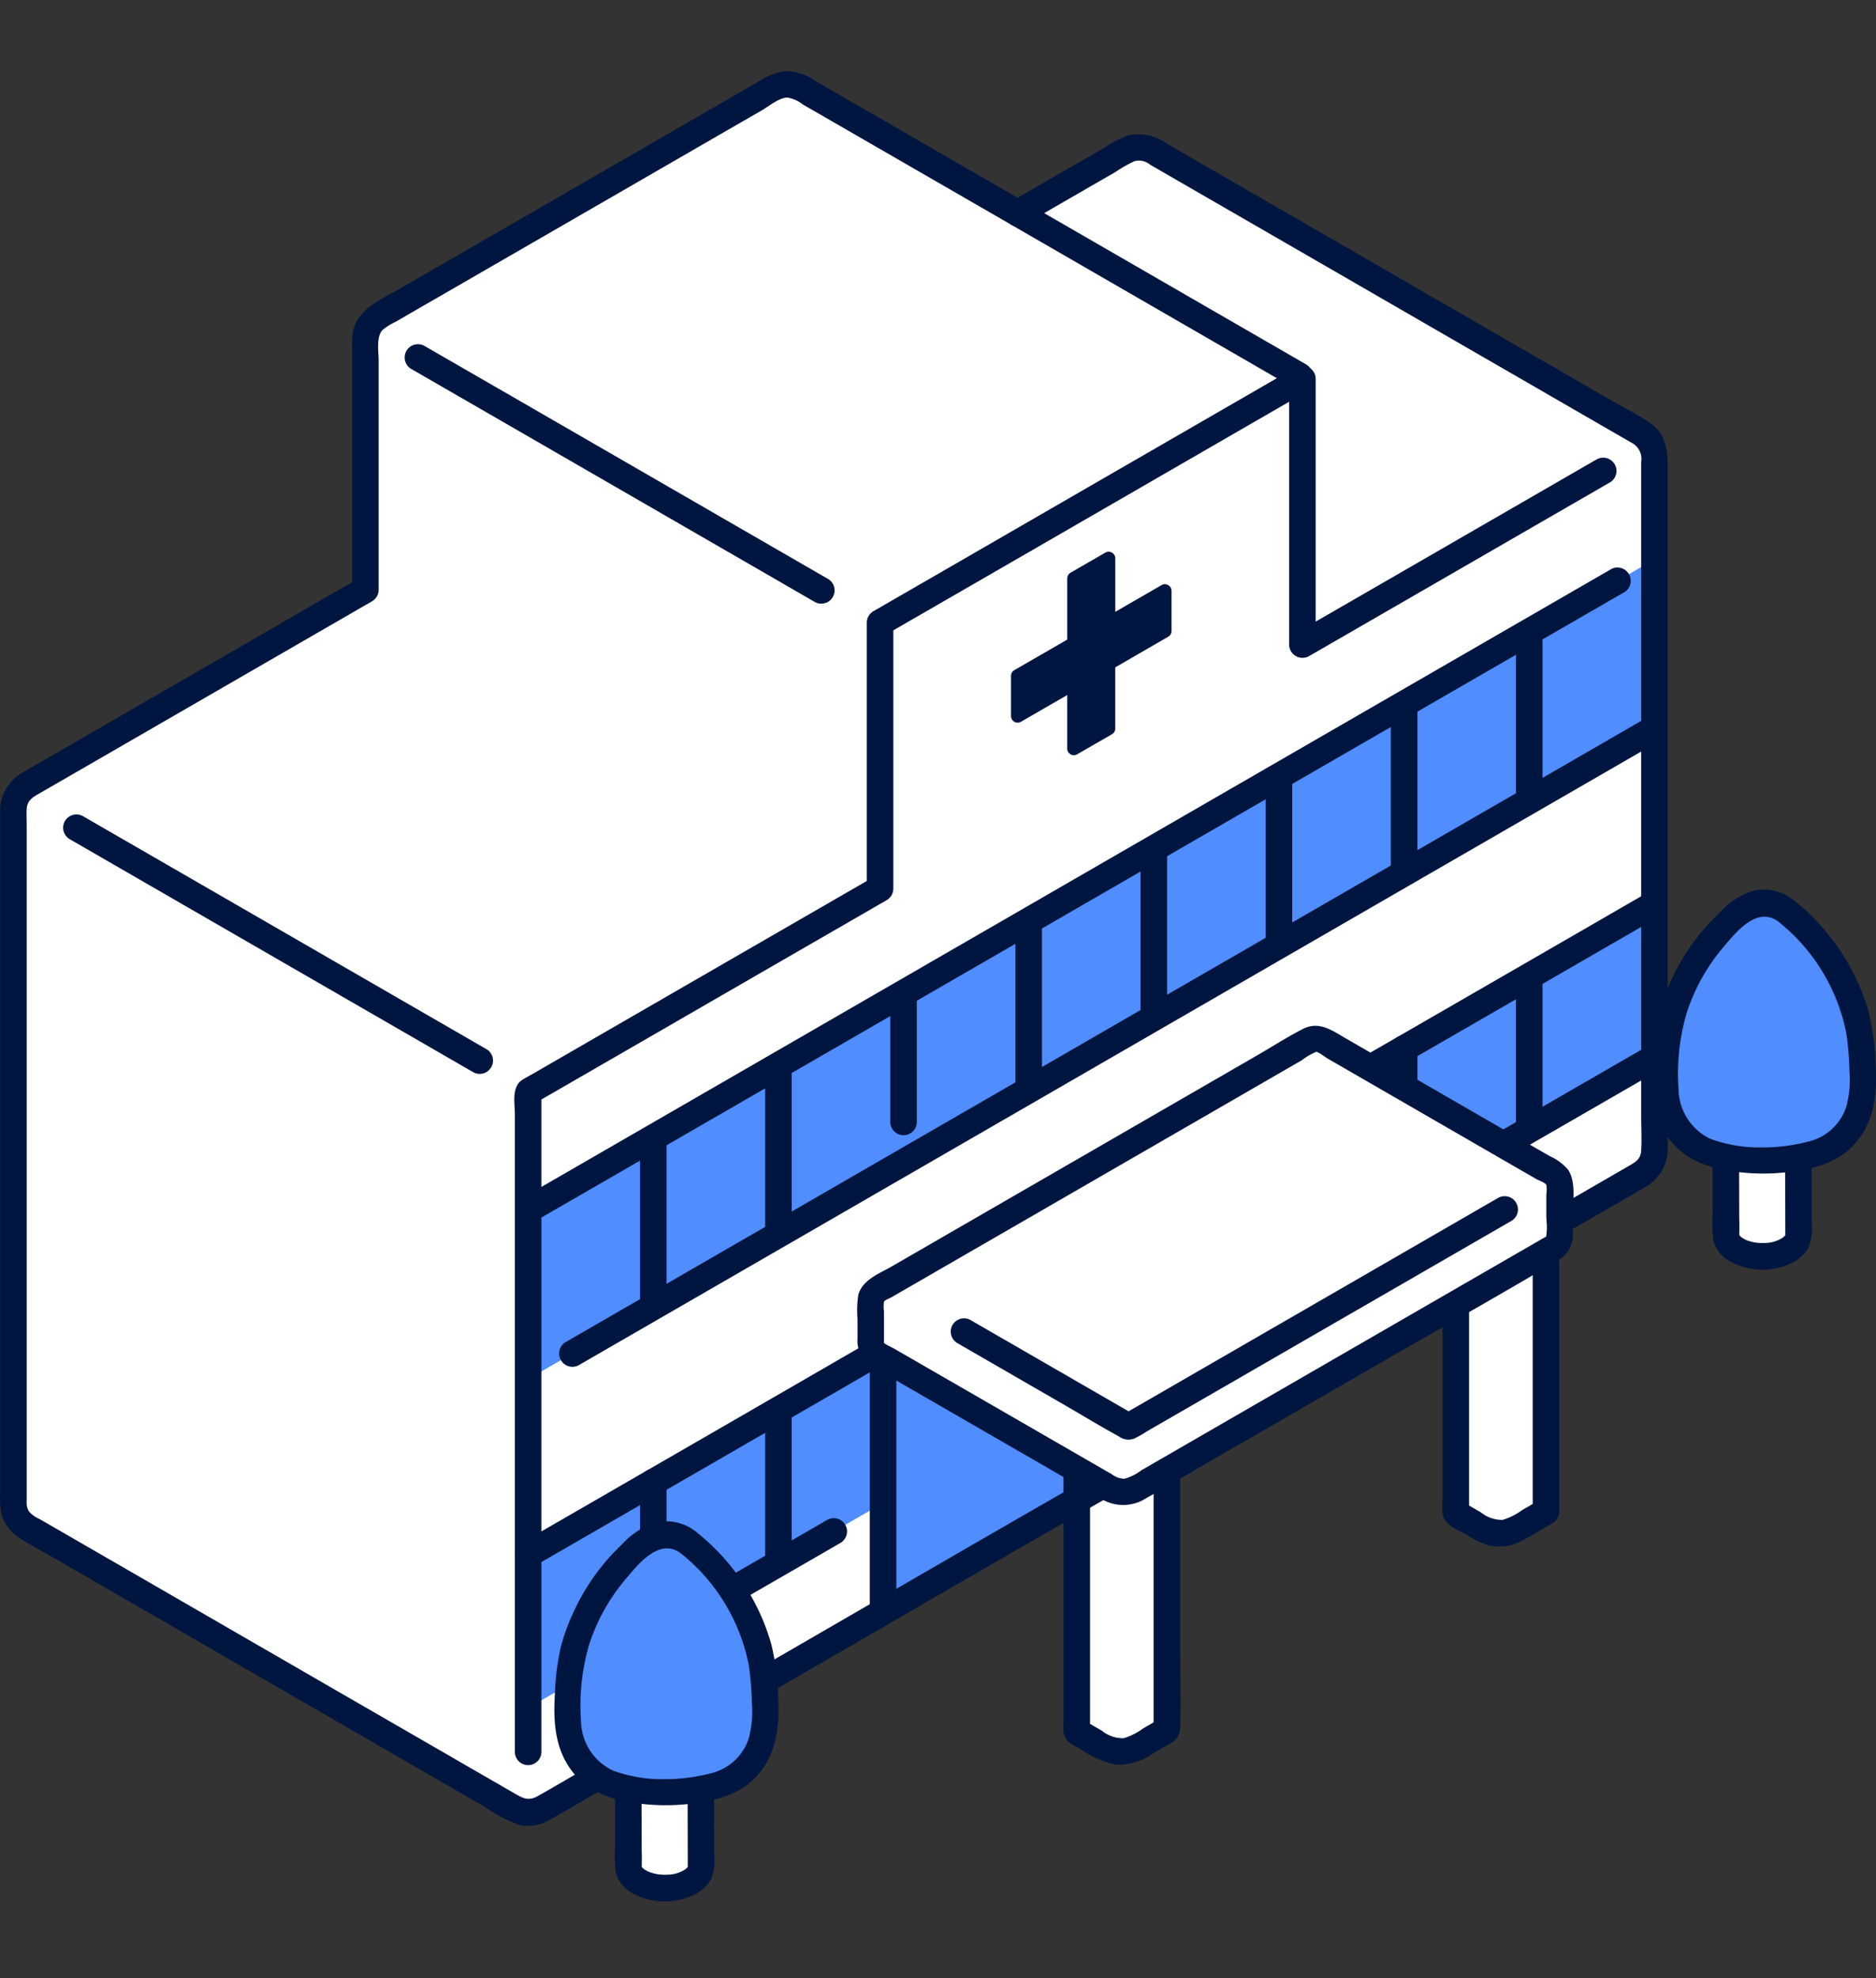
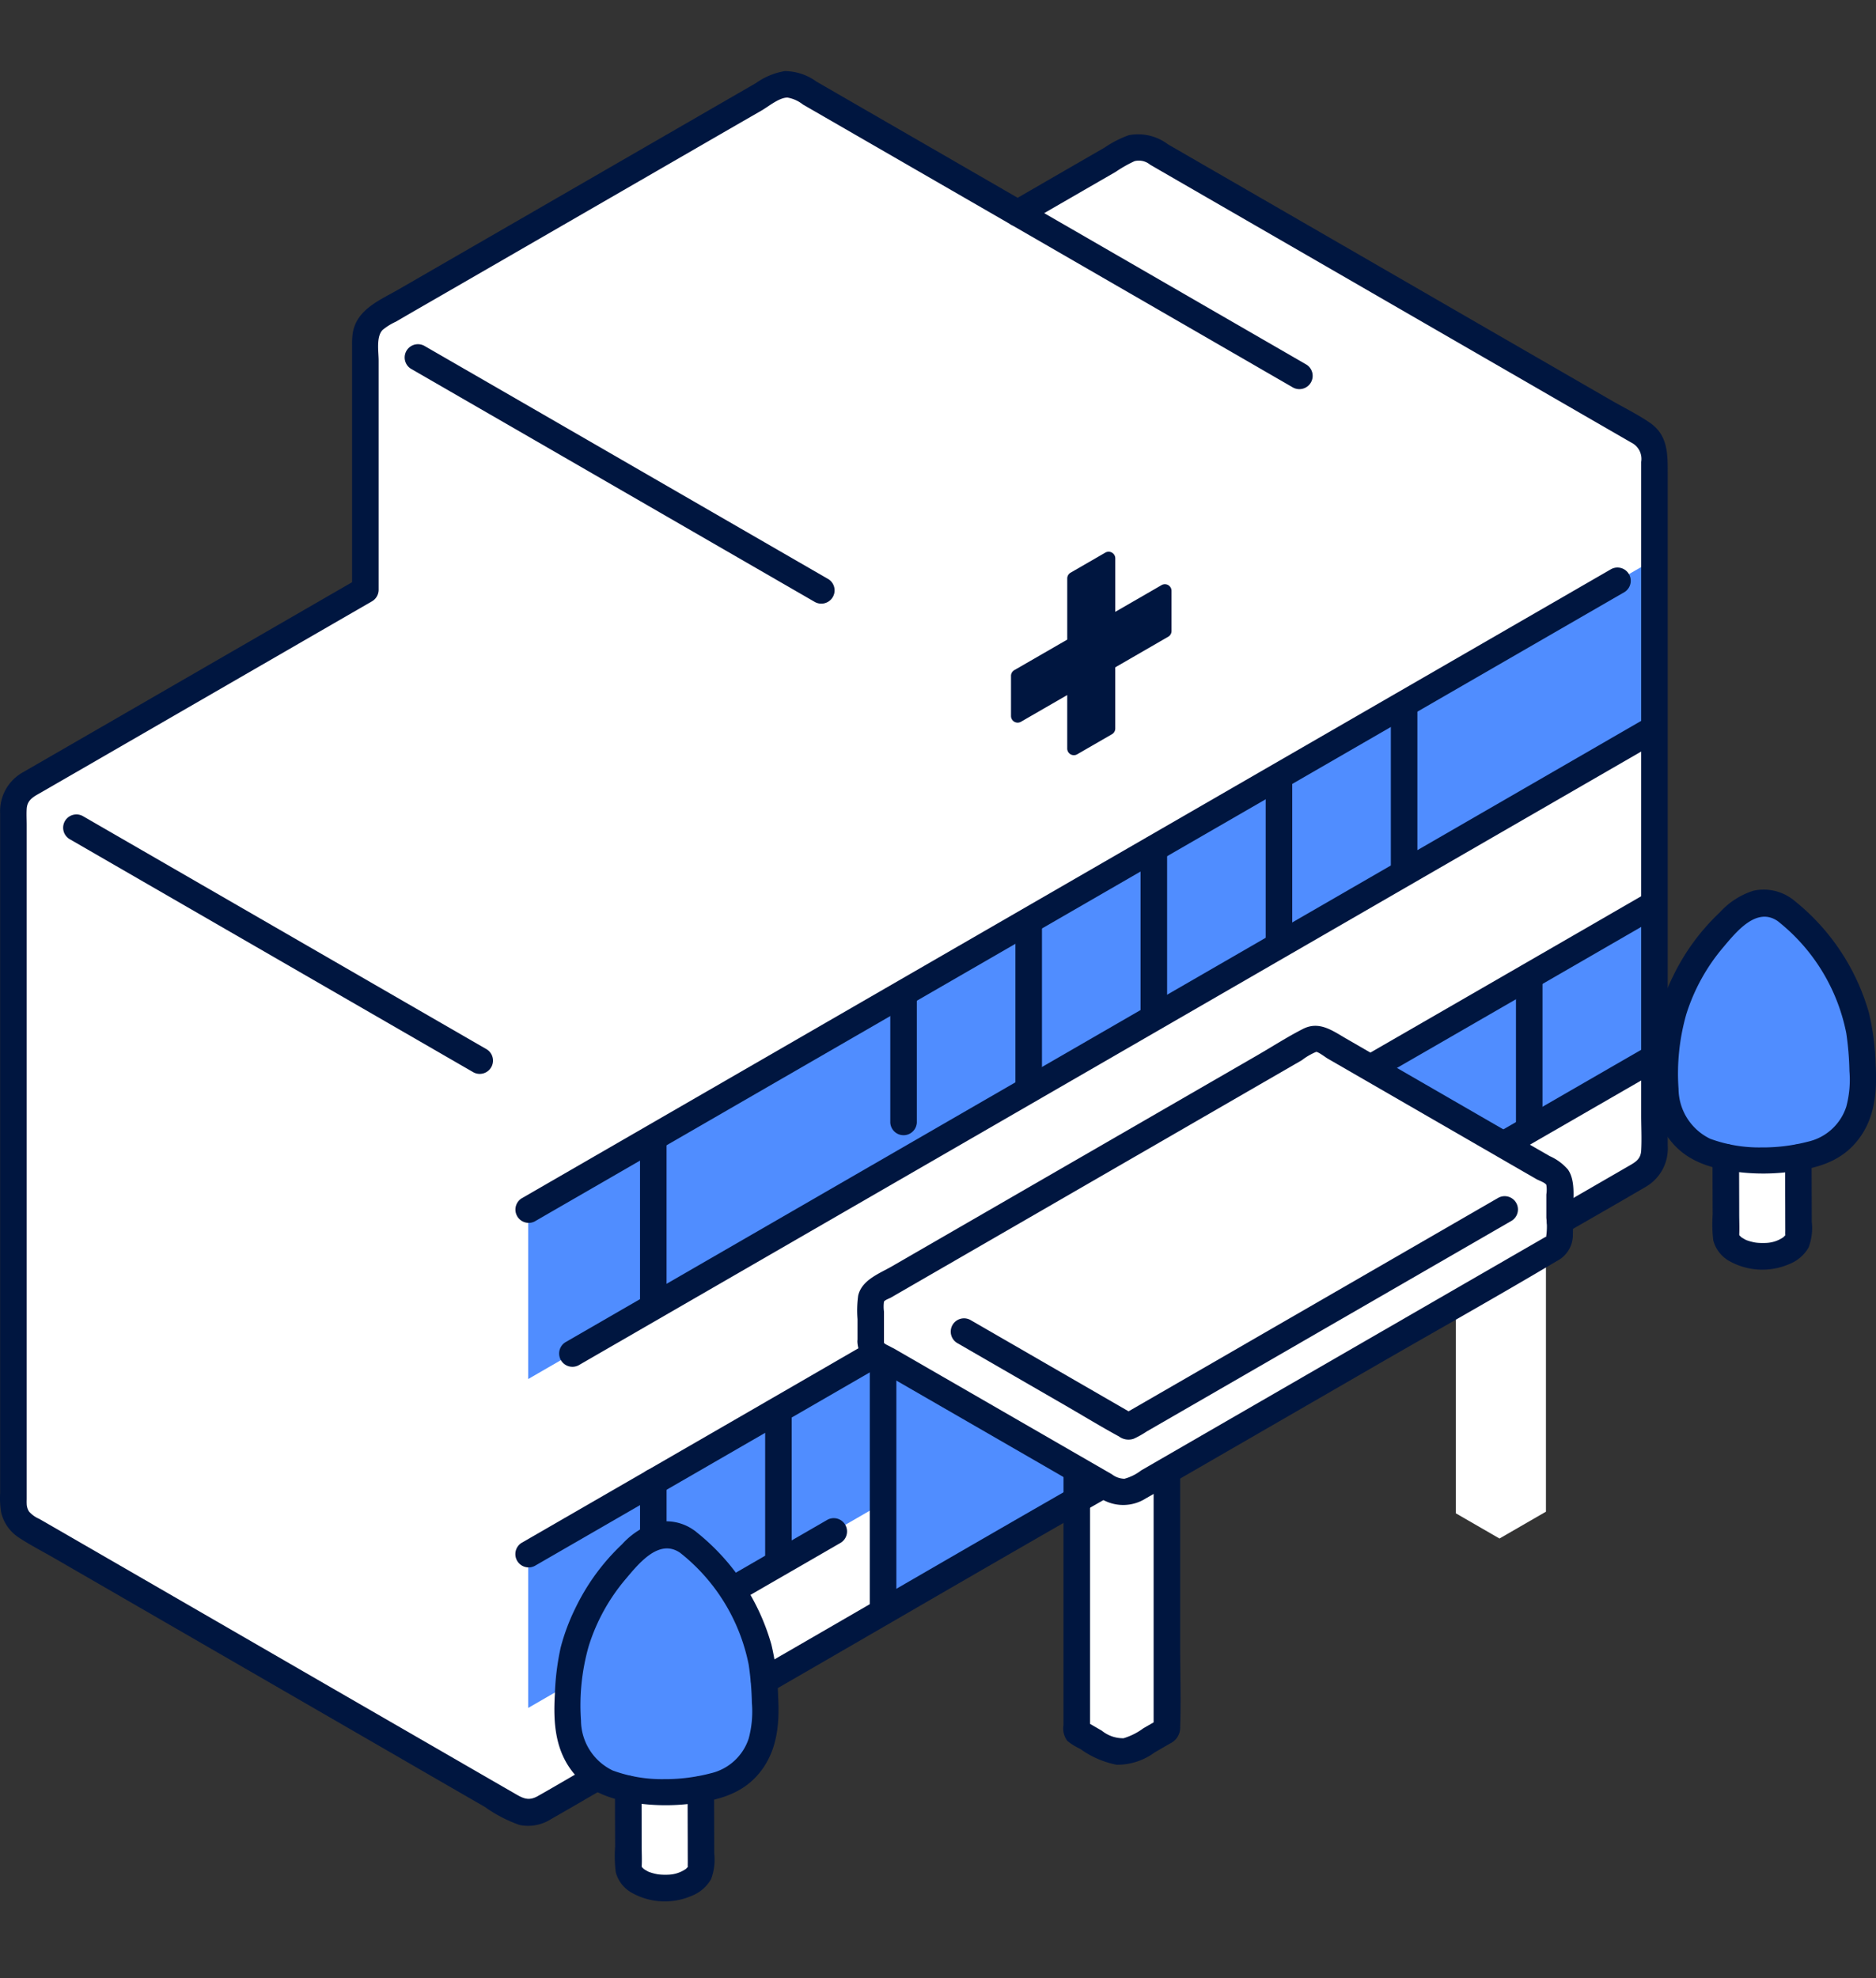
<svg xmlns="http://www.w3.org/2000/svg" width="185" height="195" viewBox="0 0 185 195">
  <rect x="0" y="0" width="185" height="195" fill="#333333" stroke="none" />
  <g id="グループ_5352" data-name="グループ 5352" transform="translate(-815 -2541.5)">
    <rect id="長方形_6495" data-name="長方形 6495" width="185" height="195" transform="translate(815 2541.5)" fill="none" />
    <g id="_12216" data-name="12216" transform="translate(815.014 2548.5)">
      <path id="パス_30453" data-name="パス 30453" d="M101.043,14.7c4.908-2.836,8.745-5.05,10.671-6.162a2.609,2.609,0,0,1,2.613,0q24.105,13.92,48.206,27.833a2.594,2.594,0,0,1,1.3,2.249v68.55a2.611,2.611,0,0,1-1.309,2.265c-44.836,25.891-99.307,57.339-108.427,62.6a2.588,2.588,0,0,1-2.591,0q-24.1-13.911-48.186-27.826a2.618,2.618,0,0,1-1.309-2.267V73.386A2.614,2.614,0,0,1,3.321,71.12c4.347-2.51,18.875-10.9,33.4-19.279V27.156a2.655,2.655,0,0,1,1.329-2.3C53.223,16.1,67.391,7.917,77.043,2.345a2.606,2.606,0,0,1,2.608,0l21.4,12.353" transform="translate(-0.7 -0.69)" fill="#fff" />
      <path id="パス_30454" data-name="パス 30454" d="M166.552,237.06l4.577-2.643V207.585l-4.313-2.49-4.577,2.642v26.835l4.314,2.491" transform="translate(-56.067 -70.872)" fill="#fff" />
      <path id="パス_30455" data-name="パス 30455" d="M223.663,204.171l4.577-2.643V174.7l-4.314-2.491-4.577,2.642v26.835l4.314,2.491" transform="translate(-75.802 -59.507)" fill="#fff" />
      <path id="パス_30456" data-name="パス 30456" d="M131.629,176.643l-.441-.255c0-1.734,0-3.891,0-5.571q21.959-12.679,43.924-25.366l24,13.858v6.6Q177.6,178.325,156.084,190.75l-.433-.25C150.08,187.285,134.6,178.357,131.629,176.643Z" transform="translate(-45.338 -50.262)" fill="#fff" />
      <path id="パス_30457" data-name="パス 30457" d="M267.2,163.59c0,2.47.016,5.714.016,7.675,0,1.141-1.585,2.094-3.56,2.094s-3.593-.955-3.593-2.094c0-1.978-.015-5.245-.015-7.722" transform="translate(-89.867 -56.513)" fill="#fff" />
      <path id="パス_30458" data-name="パス 30458" d="M101.823,258.744c0,2.47.016,5.714.016,7.675,0,1.14-1.585,2.094-3.56,2.094s-3.593-.956-3.593-2.094c0-1.978-.015-5.245-.015-7.722" transform="translate(-32.719 -89.395)" fill="#fff" />
      <path id="パス_30478" data-name="パス 30478" d="M133.053,204.972V193.8l19.1,11.02v3.035c-6.741,3.889-13.177,7.605-19.1,11.03Z" transform="translate(-45.982 -66.969)" fill="#508dff" />
      <path id="パス_30479" data-name="パス 30479" d="M79.573,154.368V137.691l90.21-52.083,20.852-12.038V90.246Z" transform="translate(-27.502 -25.422)" fill="#508dff" />
      <path id="パス_30480" data-name="パス 30480" d="M79.573,228V212.864l34.708-20.038v15.139L86.929,223.756Z" transform="translate(-27.502 -66.632)" fill="#508dff" />
      <path id="パス_30481" data-name="パス 30481" d="M206.486,141.634,219.6,149.2l14.9-8.6V125.465Z" transform="translate(-71.358 -43.355)" fill="#508dff" />
      <path id="パス_30482" data-name="パス 30482" d="M262.679,125.994a3.353,3.353,0,0,0-4.1,0,20.315,20.315,0,0,0-6.362,8.508,16.392,16.392,0,0,0-.936,3.132,26.1,26.1,0,0,0-.32,3.1,12.8,12.8,0,0,0,.438,5.432,6.6,6.6,0,0,0,3.126,3.45,17.518,17.518,0,0,0,6.107,1.107,19.188,19.188,0,0,0,6.107-1.107,6.6,6.6,0,0,0,3.126-3.45,12.8,12.8,0,0,0,.438-5.432,26.394,26.394,0,0,0-.32-3.1,16.4,16.4,0,0,0-.936-3.132A20.306,20.306,0,0,0,262.679,125.994Z" transform="translate(-86.696 -43.296)" fill="#508dff" />
      <path id="パス_30483" data-name="パス 30483" d="M97.3,221.148a3.353,3.353,0,0,0-4.1,0,20.318,20.318,0,0,0-6.362,8.508,16.434,16.434,0,0,0-.936,3.132,26.1,26.1,0,0,0-.32,3.1,12.8,12.8,0,0,0,.438,5.432,6.6,6.6,0,0,0,3.126,3.449,17.428,17.428,0,0,0,6.107,1.107,19.172,19.172,0,0,0,6.107-1.107,6.6,6.6,0,0,0,3.126-3.449,12.8,12.8,0,0,0,.438-5.432,26.378,26.378,0,0,0-.32-3.1,16.438,16.438,0,0,0-.937-3.132,20.3,20.3,0,0,0-6.365-8.508Z" transform="translate(-29.548 -76.178)" fill="#508dff" />
-       <path id="パス_30489" data-name="パス 30489" d="M184.254,53.6q-14.856,8.578-29.712,17.15l1.97,1.13V45.675a1.322,1.322,0,0,0-1.97-1.13q-15.487,8.939-30.972,17.882l-10.677,6.162a1.317,1.317,0,0,0-.648,1.13V95.936l.648-1.13q-16.783,9.682-33.561,19.371c-.348.2-.707.389-1.047.6-1.1.7-.745,2.3-.745,3.436v62.867a1.31,1.31,0,0,0,2.618,0V115.968l-.649,1.13,23.429-13.527,11.275-6.506a1.317,1.317,0,0,0,.649-1.13V69.718l-.649,1.13q17.16-9.9,34.314-19.81l7.334-4.234-1.969-1.13v26.21a1.321,1.321,0,0,0,1.969,1.13q14.856-8.573,29.712-17.15a1.31,1.31,0,0,0-1.321-2.26Z" transform="translate(-26.781 -15.334)" fill="#001640" />
      <path id="パス_30490" data-name="パス 30490" d="M79.553,139.223l42-24.248L163.11,90.984l23.909-13.8a1.31,1.31,0,0,0-1.321-2.26L143.486,99.291l-41.492,23.957L78.238,136.963a1.31,1.31,0,0,0,1.321,2.26Z" transform="translate(-26.821 -25.825)" fill="#001640" />
      <path id="パス_30491" data-name="パス 30491" d="M99.044,176.672V160a1.31,1.31,0,0,0-2.618,0v16.673A1.31,1.31,0,0,0,99.044,176.672Z" transform="translate(-33.325 -54.852)" fill="#001640" />
      <path id="パス_30492" data-name="パス 30492" d="M191.571,97.228,149.9,121.289l-41.725,24.09L84.826,158.86a1.31,1.31,0,0,0,1.321,2.26l41.664-24.055,41.725-24.095L192.889,99.49a1.31,1.31,0,0,0-1.321-2.26Z" transform="translate(-29.098 -33.534)" fill="#001640" />
-       <path id="パス_30493" data-name="パス 30493" d="M117.9,165.786V149.109a1.31,1.31,0,0,0-2.618,0v16.677A1.31,1.31,0,0,0,117.9,165.786Z" transform="translate(-39.842 -51.089)" fill="#001640" />
      <path id="パス_30494" data-name="パス 30494" d="M152.328,88.611V84.652a.654.654,0,0,1,.327-.567l5.219-3.01V75.047a.654.654,0,0,1,.327-.567l3.428-1.98a.654.654,0,0,1,.982.568v5.27l4.565-2.635a.654.654,0,0,1,.982.567v3.957a.649.649,0,0,1-.327.565l-5.222,3.016v6.031a.649.649,0,0,1-.327.564l-3.427,1.978a.654.654,0,0,1-.982-.567V86.54l-4.564,2.635a.654.654,0,0,1-.98-.565Z" transform="translate(-52.643 -25.023)" fill="#001640" />
      <path id="パス_30495" data-name="パス 30495" d="M79.549,213.42l27.167-15.685,7.126-4.118a1.31,1.31,0,0,0-1.321-2.26q-13.612,7.874-27.241,15.733l-7.052,4.071a1.31,1.31,0,0,0,1.321,2.26Z" transform="translate(-26.818 -66.06)" fill="#001640" />
      <path id="パス_30496" data-name="パス 30496" d="M136.756,151.1V138.579a1.31,1.31,0,0,0-2.618,0V151.1A1.31,1.31,0,0,0,136.756,151.1Z" transform="translate(-46.357 -47.45)" fill="#001640" />
      <path id="パス_30497" data-name="パス 30497" d="M99.048,217.29v-5.425a1.309,1.309,0,0,0-2.618,0v5.425a1.309,1.309,0,1,0,2.618,0Z" transform="translate(-33.327 -72.759)" fill="#001640" />
      <path id="パス_30498" data-name="パス 30498" d="M110.268,226.206c3.355-1.949,6.721-3.88,10.078-5.825a1.31,1.31,0,0,0-1.321-2.26c-3.357,1.944-6.723,3.875-10.078,5.825A1.31,1.31,0,0,0,110.268,226.206Z" transform="translate(-37.433 -75.309)" fill="#001640" />
      <path id="パス_30499" data-name="パス 30499" d="M155.612,144.024V127.342a1.31,1.31,0,0,0-2.618,0v16.682A1.31,1.31,0,0,0,155.612,144.024Z" transform="translate(-52.873 -43.567)" fill="#001640" />
      <path id="パス_30500" data-name="パス 30500" d="M117.9,216.144V201.006a1.31,1.31,0,0,0-2.618,0v15.138A1.31,1.31,0,0,0,117.9,216.144Z" transform="translate(-39.841 -69.022)" fill="#001640" />
      <path id="パス_30501" data-name="パス 30501" d="M174.468,133.127V116.452a1.31,1.31,0,0,0-2.618,0v16.676A1.31,1.31,0,0,0,174.468,133.127Z" transform="translate(-59.389 -39.804)" fill="#001640" />
      <path id="パス_30502" data-name="パス 30502" d="M193.324,122.239V105.565a1.31,1.31,0,0,0-2.618,0v16.673A1.31,1.31,0,0,0,193.324,122.239Z" transform="translate(-65.905 -36.042)" fill="#001640" />
      <path id="パス_30503" data-name="パス 30503" d="M212.181,111.352V94.678a1.31,1.31,0,0,0-2.618,0v16.674A1.31,1.31,0,0,0,212.181,111.352Z" transform="translate(-72.421 -32.28)" fill="#001640" />
-       <path id="パス_30504" data-name="パス 30504" d="M231.037,100.465V83.792a1.31,1.31,0,0,0-2.618,0v16.673A1.31,1.31,0,0,0,231.037,100.465Z" transform="translate(-78.937 -28.518)" fill="#001640" />
      <path id="パス_30505" data-name="パス 30505" d="M206.868,141.928q13.847-7.984,27.689-15.981a1.31,1.31,0,0,0-1.321-2.26q-13.839,7.995-27.688,15.979a1.31,1.31,0,0,0,1.321,2.26Z" transform="translate(-70.814 -42.676)" fill="#001640" />
-       <path id="パス_30506" data-name="パス 30506" d="M212.181,150.077V146.55a1.309,1.309,0,0,0-2.618,0v3.527a1.309,1.309,0,0,0,2.618,0Z" transform="translate(-72.421 -50.189)" fill="#001640" />
      <path id="パス_30507" data-name="パス 30507" d="M240.211,146.776q-7.319,4.217-14.633,8.442a1.31,1.31,0,0,0,1.321,2.26q7.315-4.223,14.633-8.442A1.31,1.31,0,0,0,240.211,146.776Z" transform="translate(-77.736 -50.656)" fill="#001640" />
      <path id="パス_30508" data-name="パス 30508" d="M231.037,150.586v-14.9a1.31,1.31,0,0,0-2.618,0v14.9A1.31,1.31,0,0,0,231.037,150.586Z" transform="translate(-78.937 -46.45)" fill="#001640" />
      <path id="パス_30509" data-name="パス 30509" d="M102.741,64.3l-31.1-17.955-8.77-5.059a1.31,1.31,0,0,0-1.321,2.26Q77.106,52.519,92.656,61.5l8.763,5.058a1.31,1.31,0,0,0,1.321-2.26Z" transform="translate(-21.055 -14.202)" fill="#001640" />
      <path id="パス_30510" data-name="パス 30510" d="M181.136,35.652,153.31,19.584a1.31,1.31,0,0,0-1.321,2.26l27.826,16.068A1.31,1.31,0,0,0,181.136,35.652Z" transform="translate(-52.306 -6.703)" fill="#001640" />
      <path id="パス_30511" data-name="パス 30511" d="M51.277,135.131l-31.1-17.953-8.766-5.061a1.31,1.31,0,0,0-1.321,2.26q15.549,8.978,31.1,17.953l8.763,5.059a1.31,1.31,0,0,0,1.321-2.26Z" transform="translate(-3.274 -38.678)" fill="#001640" />
      <path id="パス_30512" data-name="パス 30512" d="M147.226,211.133c-11.2,6.391-22.333,12.893-33.5,19.332a1.31,1.31,0,0,0,1.321,2.26c11.168-6.442,22.3-12.941,33.5-19.332A1.31,1.31,0,0,0,147.226,211.133Z" transform="translate(-39.084 -72.895)" fill="#001640" />
      <path id="パス_30513" data-name="パス 30513" d="M58.234,167.046c-1.739,1-3.469,2.029-5.219,3.014-.973.548-1.534.169-2.425-.346l-3.8-2.192L33.066,159.6,5.616,143.742l-1.752-1.008a2.83,2.83,0,0,1-1.009-.72,1.459,1.459,0,0,1-.236-.793c-.01-.168,0-.339,0-.507V74.336c0-.529-.032-1.07,0-1.6.056-.929.734-1.221,1.447-1.633l3.239-1.869,22.683-13.1,6.688-3.861a1.315,1.315,0,0,0,.649-1.13V28.534c0-.846-.262-2.348.393-3.01a5.935,5.935,0,0,1,1.314-.816l1.6-.93,3.329-1.919,6.362-3.672q11.152-6.436,22.3-12.875L75.079,3.9c.7-.4,1.728-1.283,2.565-1.28a3.363,3.363,0,0,1,1.521.683l2.052,1.184,3.518,2.029L99.68,15.139a1.323,1.323,0,0,0,1.321,0l6.56-3.786,2.446-1.41a12.614,12.614,0,0,1,1.861-1.056,1.74,1.74,0,0,1,1.535.347l1.9,1.1,3.8,2.194,7.6,4.385,30.382,17.542,3.8,2.192a1.788,1.788,0,0,1,.946,1.883v64.391c0,1.158.065,2.336,0,3.492-.046.851-.544,1.136-1.229,1.531l-3.719,2.149-3.757,2.169a1.31,1.31,0,0,0,1.321,2.26c2.587-1.493,5.183-2.971,7.759-4.482a4.371,4.371,0,0,0,2.241-4.115V39.663c0-1.905.018-3.758-1.739-4.974-1.214-.839-2.586-1.505-3.864-2.244L154.9,30.17l-8.034-4.638-15.921-9.194L115.163,7.227a4.886,4.886,0,0,0-3.861-.9,10.414,10.414,0,0,0-2.377,1.215l-5.59,3.225L99.68,12.879H101Q94.116,8.9,87.229,4.928L80.488,1.037A5.332,5.332,0,0,0,77.377.011a6.787,6.787,0,0,0-2.834,1.172Q63.558,7.526,52.573,13.866l-13.257,7.65c-1.864,1.076-4.188,1.98-4.552,4.364a8,8,0,0,0-.057,1.219V51.149l.648-1.13L9.8,64.775,2.282,69.112A4.388,4.388,0,0,0,0,73.179v67A8.891,8.891,0,0,0,.1,142.1a4.1,4.1,0,0,0,1.862,2.55c1.126.731,2.342,1.352,3.5,2.024l7.008,4.048,14.309,8.264,14.019,8.1,7.01,4.047a13.72,13.72,0,0,0,3.412,1.771,4.2,4.2,0,0,0,3.116-.582c1.747-.99,3.48-2.009,5.219-3.014A1.31,1.31,0,0,0,58.234,167.046Z" transform="translate(0 0)" fill="#001640" />
      <path id="パス_30514" data-name="パス 30514" d="M160.223,209.971v25.2a2.022,2.022,0,0,0,.383,1.571,6.008,6.008,0,0,0,1.26.78,9.142,9.142,0,0,0,3.588,1.566,6.21,6.21,0,0,0,3.749-1.207L170.72,237a1.727,1.727,0,0,0,1.008-1.662c.087-2.58,0-5.178,0-7.76V210.122a1.31,1.31,0,0,0-2.618,0v25.544l.649-1.13-1.674.967a6.327,6.327,0,0,1-1.938.972,3.308,3.308,0,0,1-2.141-.741l-1.812-1.047.648,1.13V209.973a1.31,1.31,0,0,0-2.618,0Z" transform="translate(-55.361 -72.121)" fill="#001640" />
-       <path id="パス_30515" data-name="パス 30515" d="M217.343,182.357v19.175c0,.467-.027.944,0,1.41.071,1.188,1.63,1.725,2.526,2.243a8.381,8.381,0,0,0,1.845.906,4.75,4.75,0,0,0,3.582-.461c.986-.529,1.942-1.121,2.911-1.68a1.317,1.317,0,0,0,.648-1.13v-25.6a1.31,1.31,0,0,0-2.618,0v25.6l.649-1.13-1.678.969a6.328,6.328,0,0,1-1.942.972,3.308,3.308,0,0,1-2.139-.742l-1.813-1.047.648,1.13V182.356a1.31,1.31,0,0,0-2.618,0Z" transform="translate(-75.105 -60.802)" fill="#001640" />
      <path id="パス_30516" data-name="パス 30516" d="M131.792,175.071V172a3.629,3.629,0,0,1,0-.986c.115-.175.541-.315.715-.416l.988-.571,2.115-1.222L143.935,164l16.652-9.617,8.326-4.808,4.092-2.363a6.14,6.14,0,0,1,1.4-.815c.214-.018.927.535,1.12.647l1.121.647,16.531,9.544,1.963,1.132.982.566c.256.148.838.333.986.571a3.076,3.076,0,0,1,0,.95v2.312a6.731,6.731,0,0,1,0,1.717c-.074.237.255-.046-.289.271-.707.411-1.417.817-2.125,1.226l-4.108,2.371-8.358,4.825-16.718,9.65-8.358,4.828a4.682,4.682,0,0,1-1.649.822,2.086,2.086,0,0,1-1.236-.44l-1.994-1.15-19.45-11.22c-.131-.077-1.02-.482-1.03-.594-.145-1.665-2.764-1.681-2.618,0,.17,1.946,1.883,2.6,3.368,3.455l4.777,2.755,11.554,6.665c1.513.873,3.007,1.806,4.55,2.625a4.162,4.162,0,0,0,4.2-.166c1.518-.858,3.022-1.744,4.533-2.618L180.149,177.4c5.995-3.461,12.042-6.845,17.991-10.385a2.887,2.887,0,0,0,1.586-2.588c.015-.658,0-1.319,0-1.978,0-1.342.327-3.281-.483-4.45a5.09,5.09,0,0,0-1.8-1.329L195.06,155.3l-4.343-2.508-8.966-5.176-4.343-2.508c-1.389-.8-2.693-1.8-4.311-.971-1.541.785-3.017,1.742-4.516,2.607l-4.516,2.607L146.144,159.7l-9.031,5.215-4.516,2.608c-1.243.72-3,1.345-3.352,2.906a10.78,10.78,0,0,0-.065,2.3v2.336A1.307,1.307,0,0,0,131.792,175.071Z" transform="translate(-44.632 -49.701)" fill="#001640" />
      <path id="パス_30517" data-name="パス 30517" d="M143.886,183.944l10.636,6.141c1.771,1.022,3.522,2.094,5.318,3.07a1.571,1.571,0,0,0,1.445.228,9.034,9.034,0,0,0,1.281-.715l2.814-1.624,21.1-12.18,12.1-6.984a1.31,1.31,0,0,0-1.321-2.26l-28.833,16.647-8.3,4.79h1.321l-16.234-9.372A1.31,1.31,0,0,0,143.886,183.944Z" transform="translate(-49.506 -58.549)" fill="#001640" />
      <path id="パス_30518" data-name="パス 30518" d="M133.671,218.218V193.132a1.31,1.31,0,0,0-2.618,0v25.085a1.31,1.31,0,0,0,2.618,0Z" transform="translate(-45.291 -66.301)" fill="#001640" />
      <path id="パス_30519" data-name="パス 30519" d="M265.189,162.92q0,2.5.01,5,0,1.092.005,2.185c0,.163-.009.331,0,.494.007.1-.06.188.013-.059-.035.118-.052.056,0,.029.1-.048.011-.02-.044.065-.076.122.043-.039.052-.05-.047.058-.1.105-.151.162-.2.243.094-.048-.054.058a3.218,3.218,0,0,1-1.736.569,5.833,5.833,0,0,1-.589,0,4.081,4.081,0,0,1-.458-.042,4.934,4.934,0,0,1-.524-.121c-.094-.027-.186-.059-.279-.09-.185-.065-.041-.009-.136-.058-.136-.069-.262-.147-.393-.226-.044-.028-.181-.159-.024-.015-.056-.052-.109-.107-.165-.158-.021-.019-.122-.16-.035-.035s-.026-.049-.04-.085l.033.084c.011-.327-.033.3-.015-.035.039-.686,0-1.385,0-2.072,0-1.883-.012-3.766-.012-5.648a1.31,1.31,0,0,0-2.618,0q0,2.861.012,5.724a12.781,12.781,0,0,0,.065,2.537,3.291,3.291,0,0,0,1.586,2.029,6.657,6.657,0,0,0,5.864.31,3.789,3.789,0,0,0,1.946-1.656,5.427,5.427,0,0,0,.311-2.541c0-2.12-.014-4.241-.014-6.361a1.31,1.31,0,0,0-2.618,0Z" transform="translate(-89.162 -55.844)" fill="#001640" />
      <path id="パス_30520" data-name="パス 30520" d="M262.659,124.177a4.712,4.712,0,0,0-3.776-.753,7.633,7.633,0,0,0-3.306,2.147,21.441,21.441,0,0,0-4.587,6.269,20.5,20.5,0,0,0-1.462,3.892,25.01,25.01,0,0,0-.575,4.607c-.17,2.84.016,5.622,1.923,7.886,1.559,1.851,3.76,2.531,6.071,2.861a20.6,20.6,0,0,0,6-.021c2.242-.322,4.339-.916,5.917-2.652,1.978-2.177,2.264-4.963,2.105-7.788a24.988,24.988,0,0,0-.668-5.184,21.755,21.755,0,0,0-7.372-11.06,1.351,1.351,0,0,0-1.851,0,1.317,1.317,0,0,0,0,1.851,18.679,18.679,0,0,1,6.991,11.219,29.433,29.433,0,0,1,.312,3.757,10.227,10.227,0,0,1-.315,3.514,5.175,5.175,0,0,1-3.785,3.434,17.694,17.694,0,0,1-4.576.566,14.028,14.028,0,0,1-5.05-.851,5.516,5.516,0,0,1-3.126-4.917,21.288,21.288,0,0,1,.772-7.385,18.954,18.954,0,0,1,3.6-6.533c1.285-1.515,3.312-4.114,5.443-2.6a1.319,1.319,0,0,0,1.791-.469A1.338,1.338,0,0,0,262.659,124.177Z" transform="translate(-86.015 -42.609)" fill="#001640" />
      <path id="パス_30521" data-name="パス 30521" d="M99.807,258.076q0,2.5.01,5,0,1.092.005,2.184c0,.164-.009.331,0,.495.006.1-.06.188.012-.06-.034.118-.052.056,0,.029.1-.047.011-.02-.045.069-.076.122.043-.039.052-.05-.046.058-.1.105-.151.162-.2.243.094-.049-.054.058a3.225,3.225,0,0,1-1.736.569,5.356,5.356,0,0,1-.589,0,4.084,4.084,0,0,1-.458-.042,4.922,4.922,0,0,1-.524-.122c-.094-.027-.186-.058-.279-.09-.185-.065-.041-.009-.136-.058a4.084,4.084,0,0,1-.393-.226c-.045-.027-.181-.158-.024-.015-.056-.051-.109-.107-.165-.158-.021-.018-.122-.16-.035-.035s-.026-.049-.04-.086c-.059-.147.033.084.033.084.011-.327-.033.3-.015-.035.039-.686,0-1.385,0-2.072,0-1.883-.012-3.766-.012-5.648a1.31,1.31,0,0,0-2.618,0q0,2.863.012,5.725a12.771,12.771,0,0,0,.065,2.537,3.29,3.29,0,0,0,1.586,2.029,6.657,6.657,0,0,0,5.864.31,3.792,3.792,0,0,0,1.946-1.656,5.432,5.432,0,0,0,.311-2.542c0-2.12-.014-4.24-.014-6.361a1.31,1.31,0,0,0-2.618,0Z" transform="translate(-32.012 -88.726)" fill="#001640" />
      <path id="パス_30522" data-name="パス 30522" d="M97.279,219.331a4.712,4.712,0,0,0-3.777-.754,7.632,7.632,0,0,0-3.306,2.147,21.453,21.453,0,0,0-4.588,6.268,20.484,20.484,0,0,0-1.461,3.893,25,25,0,0,0-.575,4.607c-.17,2.84.016,5.622,1.923,7.886,1.559,1.85,3.76,2.531,6.071,2.861a20.6,20.6,0,0,0,6-.022c2.242-.321,4.339-.916,5.917-2.651,1.978-2.177,2.264-4.964,2.105-7.785a24.985,24.985,0,0,0-.668-5.184,21.748,21.748,0,0,0-7.372-11.06,1.351,1.351,0,0,0-1.851,0,1.316,1.316,0,0,0,0,1.851,18.682,18.682,0,0,1,6.99,11.218,29.442,29.442,0,0,1,.312,3.757,10.225,10.225,0,0,1-.315,3.513,5.175,5.175,0,0,1-3.785,3.434,17.67,17.67,0,0,1-4.576.567,14.015,14.015,0,0,1-5.05-.854,5.514,5.514,0,0,1-3.126-4.916,21.294,21.294,0,0,1,.773-7.383,18.94,18.94,0,0,1,3.6-6.533c1.285-1.515,3.312-4.114,5.442-2.6a1.319,1.319,0,0,0,1.791-.47A1.337,1.337,0,0,0,97.279,219.331Z" transform="translate(-28.867 -75.49)" fill="#001640" />
    </g>
  </g>
</svg>